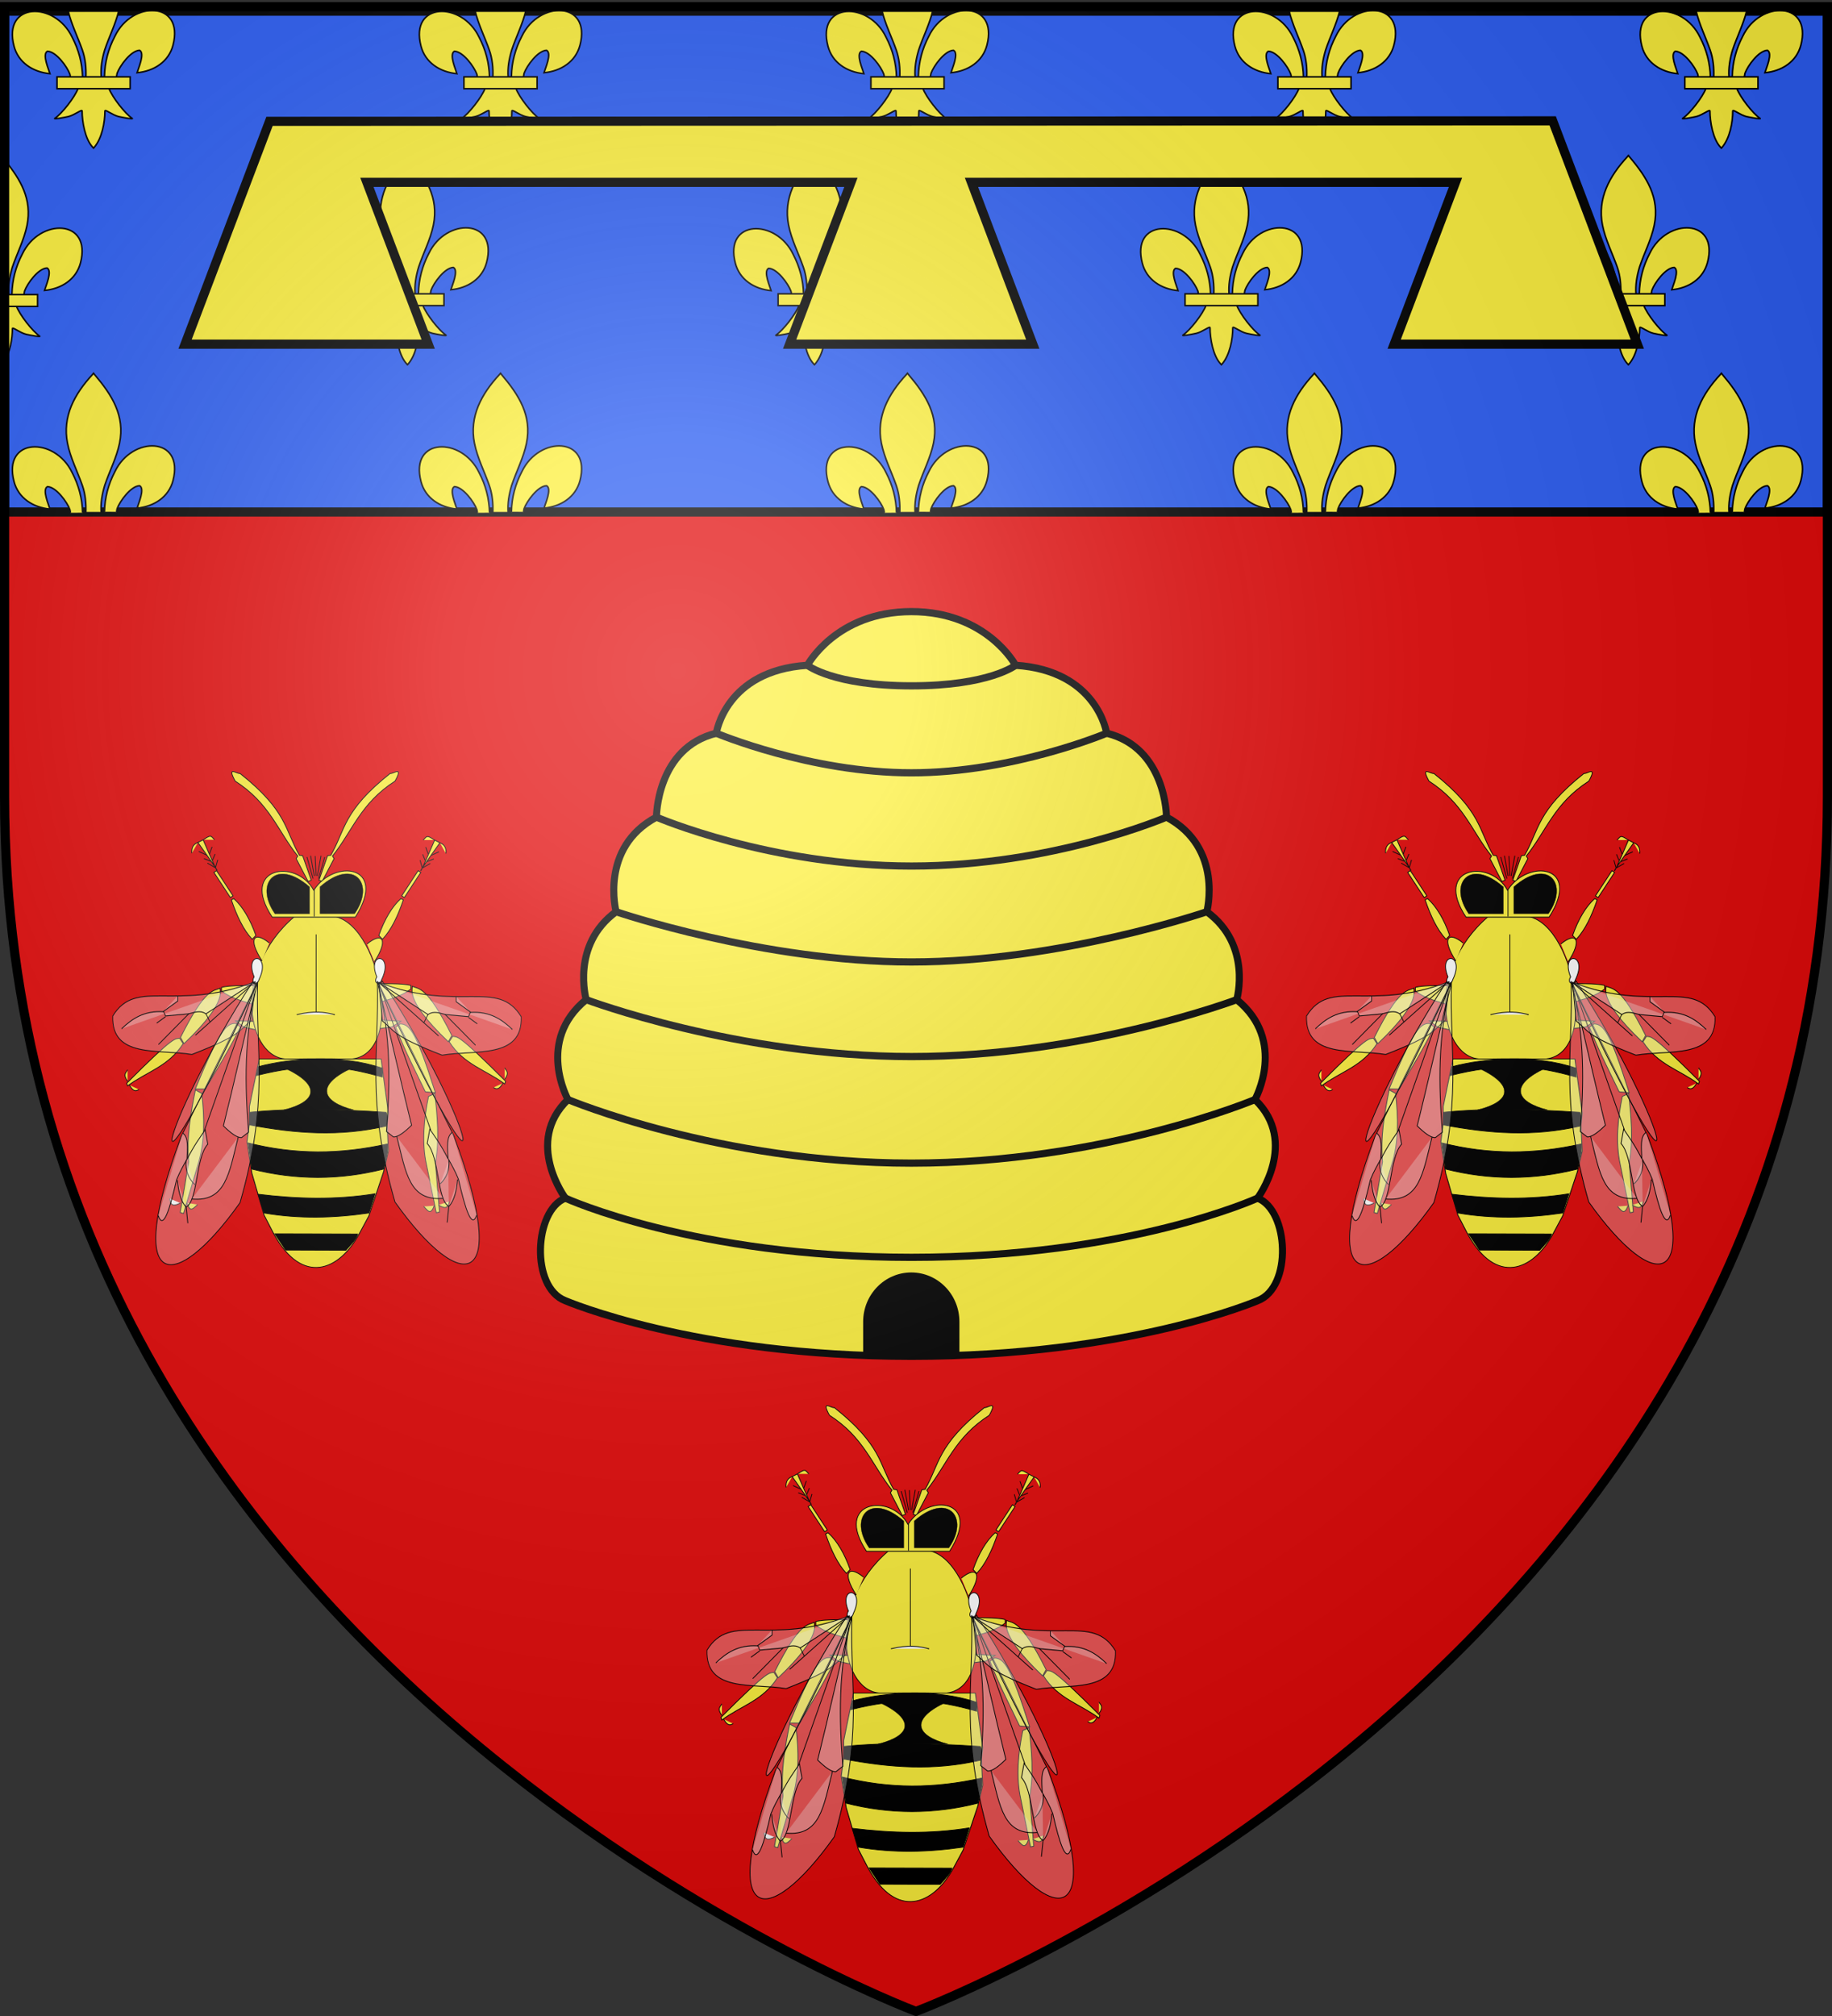
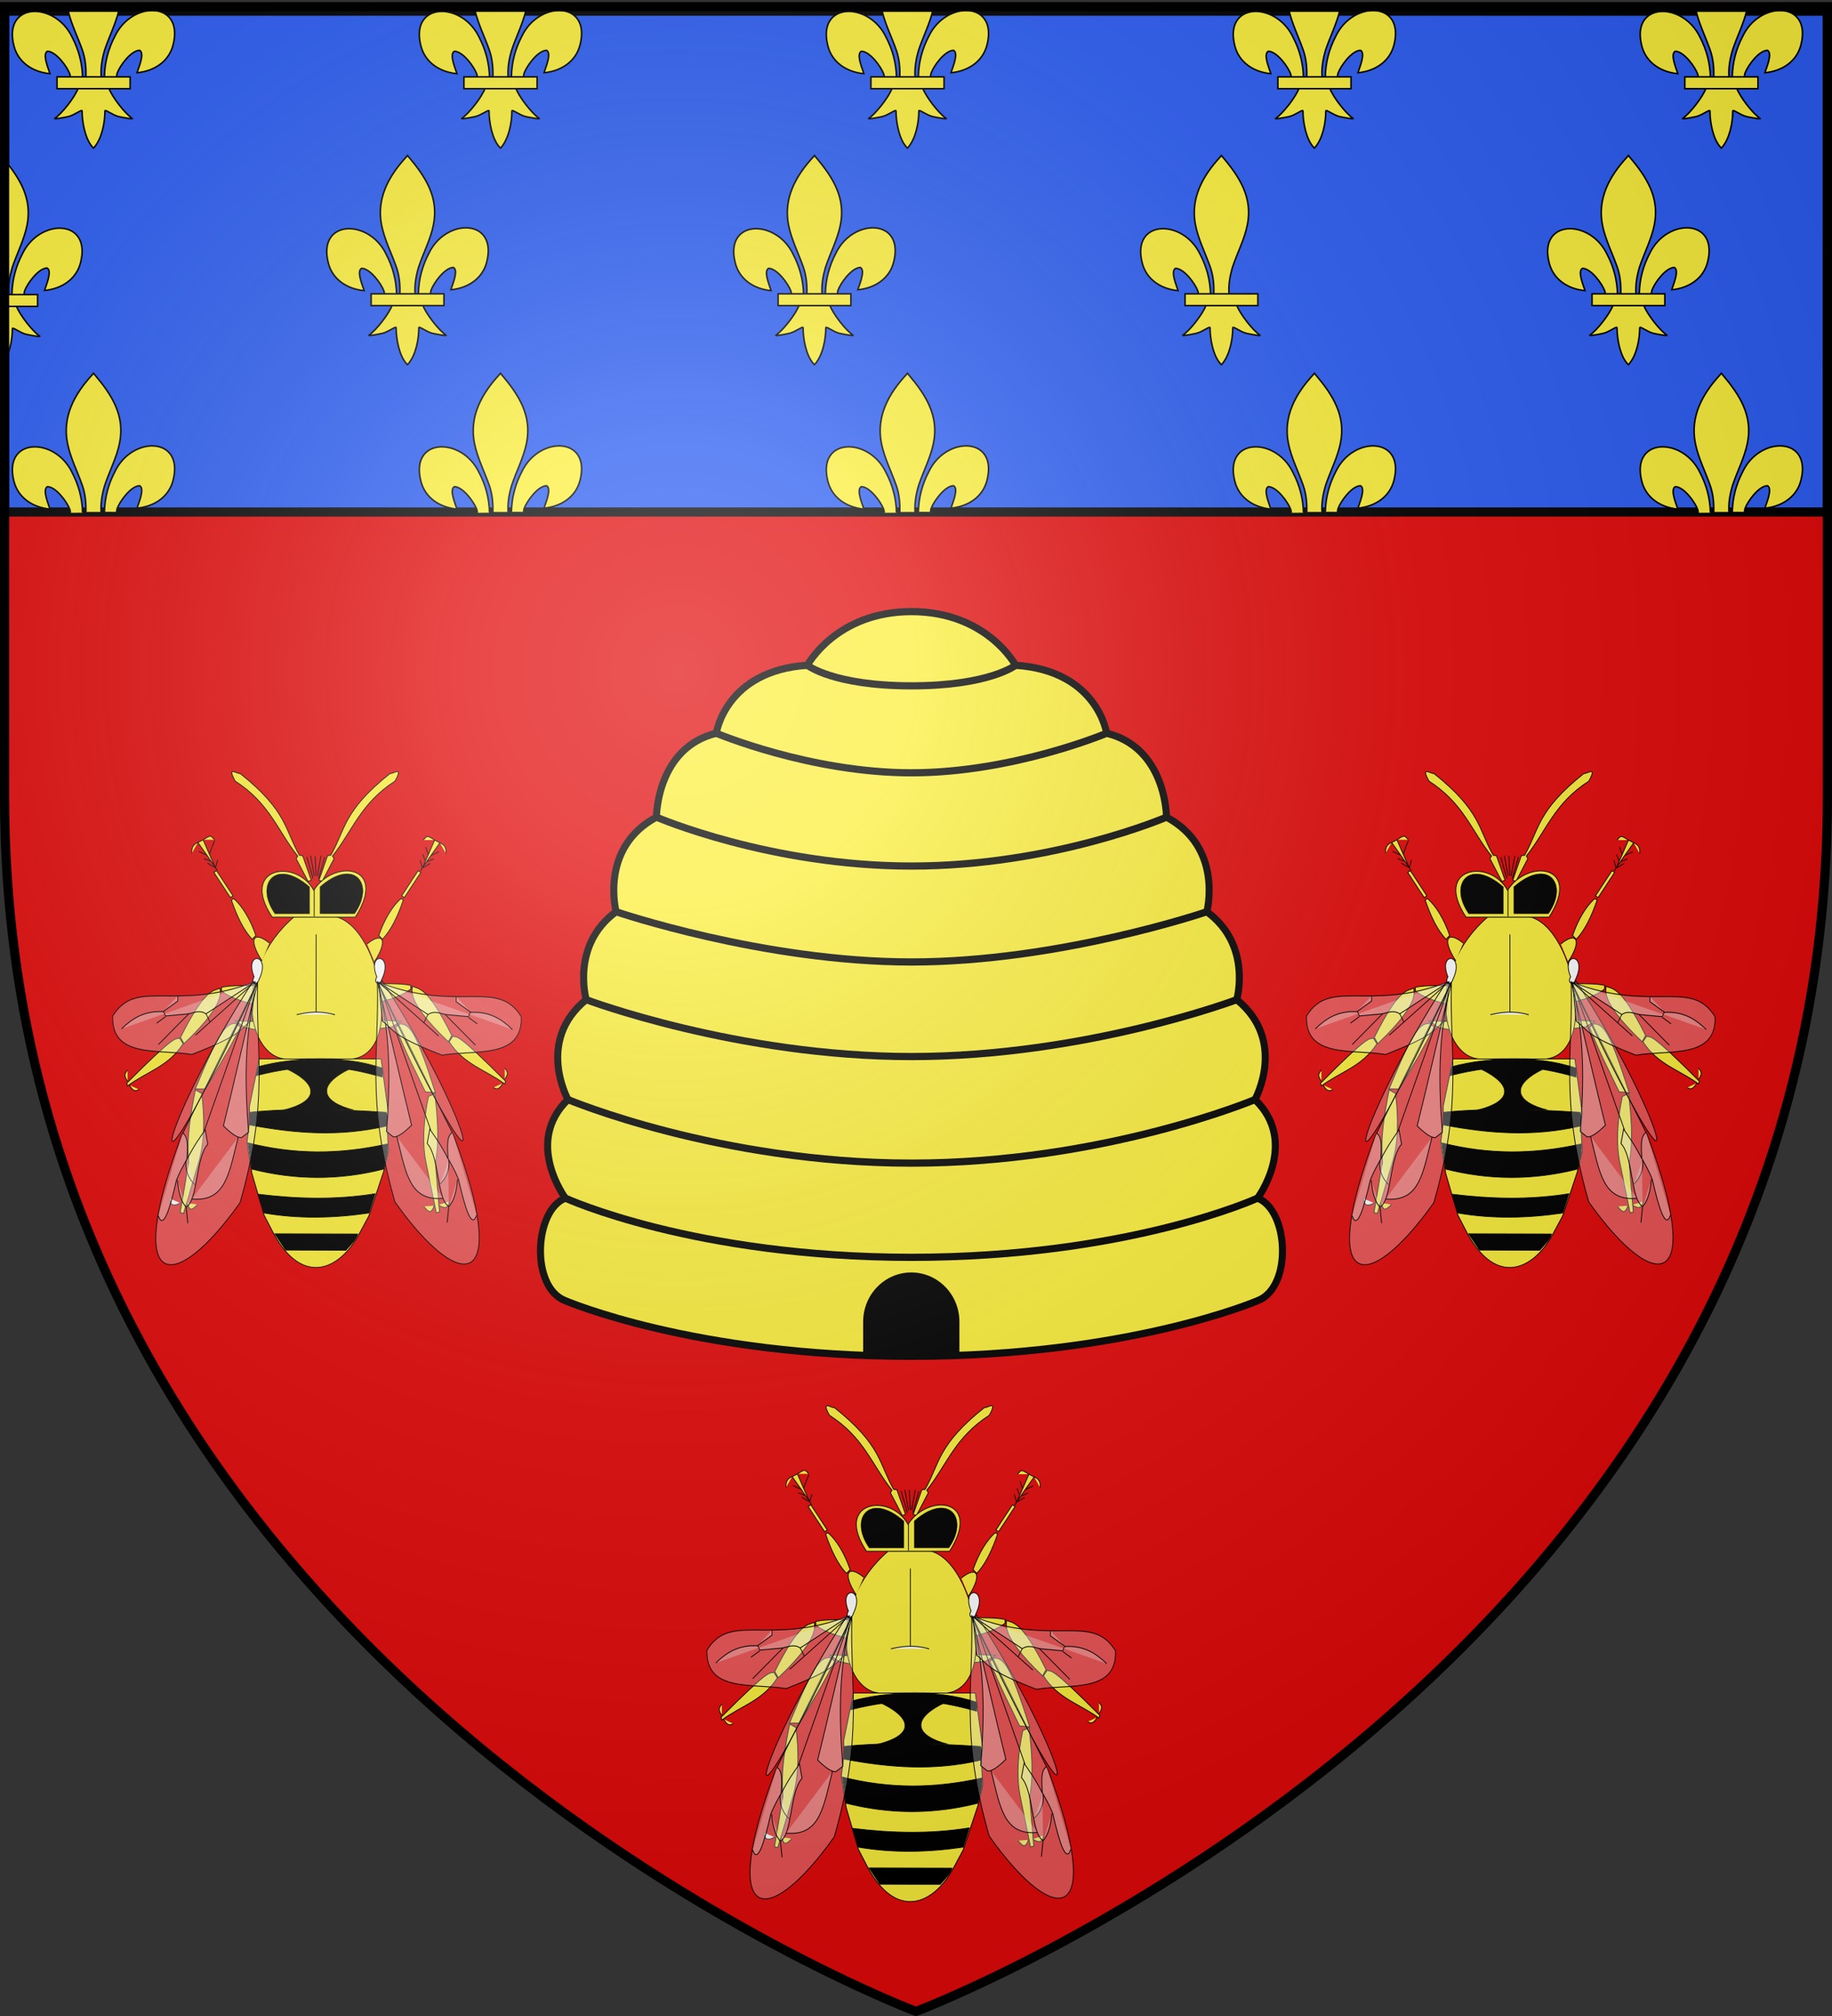
<svg xmlns="http://www.w3.org/2000/svg" xmlns:xlink="http://www.w3.org/1999/xlink" width="600" height="660" version="1.0">
  <rect width="100%" height="100%" fill="#333333" stroke="none" />
  <desc>Flag of Canton of Valais (Wallis)</desc>
  <defs>
    <radialGradient xlink:href="#b" id="e" cx="221.445" cy="226.331" r="300" fx="221.445" fy="226.331" gradientTransform="matrix(1.353 0 0 1.349 -77.63 -85.747)" gradientUnits="userSpaceOnUse" />
    <linearGradient id="b">
      <stop offset="0" style="stop-color:white;stop-opacity:.314" />
      <stop offset=".19" style="stop-color:white;stop-opacity:.251" />
      <stop offset=".6" style="stop-color:#6b6b6b;stop-opacity:.125" />
      <stop offset="1" style="stop-color:black;stop-opacity:.125" />
    </linearGradient>
  </defs>
  <g style="display:inline">
    <path d="M300 658.5s298.5-112.32 298.5-397.772V2.176H1.5v258.552C1.5 546.18 300 658.5 300 658.5" style="fill:#e20909;fill-opacity:1;fill-rule:evenodd;stroke:none;stroke-width:1px;stroke-linecap:butt;stroke-linejoin:miter;stroke-opacity:1" />
    <g style="opacity:1">
      <path d="M301.5 644.235c92.545 0 147.404-23.116 147.404-23.116 14.962-5.543 13.3-37.684 0-42.671 0 0 17.732-23.275-1.108-41.008 0 0 13.854-24.382-7.758-41.562 0 0 6.65-22.721-12.746-36.574 0 0 7.204-26.599-17.179-39.346 0 0 0-28.813-25.491-34.91 0 0-3.879-26.046-38.791-28.263 0 0-12.189-22.324-44.331-22.324-32.141 0-44.332 22.324-44.332 22.324-34.912 2.217-38.791 28.263-38.791 28.263-25.491 6.097-25.491 34.91-25.491 34.91-24.383 12.747-17.179 39.346-17.179 39.346-19.396 13.854-12.746 36.574-12.746 36.574-21.612 17.18-7.758 41.562-7.758 41.562-18.841 17.732-1.108 41.008-1.108 41.008-13.3 4.987-14.962 37.128 0 42.671 0 0 54.86 23.116 147.405 23.116" style="fill:#fcef3c;stroke:#000;stroke-width:3;stroke-linecap:round;stroke-linejoin:round" transform="matrix(.769 0 0 .787 66.664 -62.99)" />
      <path d="M298.455 444.054c5.426 0 10.68-.107 15.763-.303v-11.038c0-8.911-7.057-16.137-15.763-16.137s-15.763 7.226-15.763 16.137v11.038c5.082.197 10.337.303 15.763.303" />
      <path d="M448.904 578.448S394.045 603.07 301.5 603.07s-147.405-24.622-147.405-24.622M447.796 537.44s-64.282 26.442-146.296 26.442c-82.015 0-146.296-26.442-146.296-26.442M440.038 495.879s-64.282 23.672-138.538 23.672-138.539-23.672-138.539-23.672M427.292 459.305s-62.619 20.9-125.792 20.9-125.792-20.9-125.792-20.9M410.113 419.959s-48.21 20.346-108.613 20.346-108.614-20.346-108.614-20.346M384.622 385.049s-39.898 16.467-83.122 16.467-83.123-16.467-83.123-16.467M345.831 356.786s-11.081 8.552-44.331 8.552-44.332-8.552-44.332-8.552" style="fill:none;stroke:#000;stroke-width:3;stroke-linecap:round;stroke-linejoin:round" transform="matrix(.769 0 0 .787 66.664 -62.99)" />
    </g>
    <g id="c">
      <path d="m857.049 788.037 16.1 13.696c-49.616 96.138-90.626 157.3-134.418 229.772l-38.976.145C791.76 815.993 818.694 785.66 857.05 788.037z" style="fill:#fcef3c;fill-opacity:1;fill-rule:evenodd;stroke:#000;stroke-width:3;stroke-linecap:butt;stroke-linejoin:miter;stroke-miterlimit:4;stroke-dasharray:none;stroke-opacity:1" transform="matrix(.085 0 0 .088 4.481 265.719)" />
      <path d="m724.584 1048.213-24.493-13.141c-17.81 87.004-34.546 174.27-25.561 267.8l-32.958 188.394 12.943 3.767 55.57-182.271c27.421-83.76 25.304-180.93 14.499-264.549z" style="fill:#fcef3c;fill-opacity:1;fill-rule:evenodd;stroke:#000;stroke-width:3.144;stroke-linecap:butt;stroke-linejoin:miter;stroke-miterlimit:4;stroke-dasharray:none;stroke-opacity:1" transform="matrix(.085 0 0 .088 4.481 265.719)" />
      <path d="M668.79 1455.58c10.363 39.95 25.45 17.94 39.744 6.337" style="fill:#fcef3c;fill-opacity:1;fill-rule:evenodd;stroke:#000;stroke-width:3;stroke-linecap:butt;stroke-linejoin:miter;stroke-miterlimit:4;stroke-dasharray:none;stroke-opacity:1" transform="matrix(.085 0 0 .088 4.481 265.719)" />
      <path d="M642.093 1456.231c-20.862 10.002-38.81 13.795-40.593-16.872" style="fill:#fff;fill-opacity:1;fill-rule:evenodd;stroke:#000;stroke-width:3;stroke-linecap:butt;stroke-linejoin:miter;stroke-miterlimit:4;stroke-dasharray:none;stroke-opacity:1" transform="matrix(.085 0 0 .088 4.481 265.719)" />
      <path d="m988.39 781.869-133.36-3.61 33.116 23.673 119.568 26.107z" style="fill:#fcef3c;fill-opacity:1;fill-rule:evenodd;stroke:#000;stroke-width:3;stroke-linecap:butt;stroke-linejoin:miter;stroke-miterlimit:4;stroke-dasharray:none;stroke-opacity:1" transform="matrix(.085 0 0 .088 4.481 265.719)" />
      <path d="m1488.978 789.583-17.208 12.276c41.248 100.013 76.9 164.447 114.36 240.385l38.823 3.463c-73.304-222.71-97.557-255.226-135.975-256.124zM1598.407 1059.451l24.24-10.579c9.74 84.592 18.441 169.347 2.302 258.01l15.784 182.717-12.55 2.554-37.674-178.694c-19.095-82.267-9.154-174.965 7.898-254.008zM1620.11 1465.942c-13.727 38.922-26.885 15.709-40.138 2.93" style="fill:#fcef3c;fill-opacity:1;fill-rule:evenodd;stroke:#000;stroke-width:3;stroke-linecap:butt;stroke-linejoin:miter;stroke-miterlimit:4;stroke-dasharray:none;stroke-opacity:1" transform="matrix(.085 0 0 .088 4.481 265.719)" />
      <path d="M1636.618 1463.346c19.934 11.742 37.495 17.05 41.882-13.353M1358.64 772.252l133.182 7.761-35.012 20.766-121.357 15.83z" style="fill:#fcef3c;fill-opacity:1;fill-rule:evenodd;stroke:#000;stroke-width:3;stroke-linecap:butt;stroke-linejoin:miter;stroke-miterlimit:4;stroke-dasharray:none;stroke-opacity:1" transform="matrix(.085 0 0 .088 4.481 265.719)" />
      <g style="fill:#fcef3c;fill-opacity:1;stroke:#000;stroke-width:3;stroke-miterlimit:4;stroke-dasharray:none;stroke-opacity:1">
        <g style="fill:#fcef3c;fill-opacity:1;stroke:#000;stroke-width:3;stroke-miterlimit:4;stroke-dasharray:none;stroke-opacity:1">
          <path d="M-780.942 454.536c-10.042 4.096 42.25 40.043-140.372 207.215l-13.368-23.396c98.187-189.243 127.874-170.86 153.74-183.82zM-938.025 641.698l13.37 20.053c-55.147 84.667-142.38 105.163-213.9 157.082l-3.342-10.027C-951.908 624.971-956.6 645.55-938.025 641.698zM-1138.555 802.122c-19.74-27.642-5.131-32.386 0-43.448M-1131.87 815.49c9.298 14.438 18.75 28.416 36.763 16.712" style="fill:#fcef3c;fill-opacity:1;fill-rule:evenodd;stroke:#000;stroke-width:3;stroke-linecap:butt;stroke-linejoin:miter;stroke-miterlimit:4;stroke-dasharray:none;stroke-opacity:1" transform="matrix(.085 0 0 .088 138.57 283.447)" />
        </g>
        <path d="M-909.678-47.905c20.053 38.855 11.747 58.54 31.8 80.213-75.355-12.455-140.615-29.958-180.477-60.16V-41.22c33.473-8.86 106.949-6.079 148.677-6.685z" style="fill:#fcef3c;fill-opacity:1;fill-rule:evenodd;stroke:#000;stroke-width:3;stroke-linecap:butt;stroke-linejoin:miter;stroke-miterlimit:4;stroke-dasharray:none;stroke-opacity:1" transform="matrix(.085 0 0 .088 162.512 326.874)" />
      </g>
      <g style="fill:#fcef3c;fill-opacity:1;stroke:#000;stroke-width:3;stroke-miterlimit:4;stroke-dasharray:none;stroke-opacity:1">
        <g style="fill:#fcef3c;fill-opacity:1;stroke:#000;stroke-width:3;stroke-miterlimit:4;stroke-dasharray:none;stroke-opacity:1">
          <path d="M-780.942 454.536c-10.042 4.096 42.25 40.043-140.372 207.215l-13.368-23.396c98.187-189.243 127.874-170.86 153.74-183.82zM-938.025 641.698l13.37 20.053c-55.147 84.667-142.38 105.163-213.9 157.082l-3.342-10.027C-951.908 624.971-956.6 645.55-938.025 641.698zM-1138.555 802.122c-19.74-27.642-5.131-32.386 0-43.448M-1131.87 815.49c9.298 14.438 18.75 28.416 36.763 16.712" style="fill:#fcef3c;fill-opacity:1;fill-rule:evenodd;stroke:#000;stroke-width:3;stroke-linecap:butt;stroke-linejoin:miter;stroke-miterlimit:4;stroke-dasharray:none;stroke-opacity:1" transform="matrix(-.085 0 0 .088 68.527 282.818)" />
        </g>
        <path d="M-909.678-47.905c20.053 38.855 11.747 58.54 31.8 80.213-75.355-12.455-140.615-29.958-180.477-60.16V-41.22c33.473-8.86 106.949-6.079 148.677-6.685z" style="fill:#fcef3c;fill-opacity:1;fill-rule:evenodd;stroke:#000;stroke-width:3;stroke-linecap:butt;stroke-linejoin:miter;stroke-miterlimit:4;stroke-dasharray:none;stroke-opacity:1" transform="matrix(-.085 0 0 .088 44.585 326.244)" />
      </g>
      <path d="M1178.674 706.313a127.003 173.793 0 1 1-254.006 0 127.003 173.793 0 1 1 254.006 0z" style="fill:#fdef3c;fill-opacity:1;fill-rule:evenodd;stroke:#000;stroke-width:2.902;stroke-linecap:butt;stroke-linejoin:miter;stroke-miterlimit:4;stroke-dasharray:none;stroke-opacity:1" transform="matrix(.099 0 0 .081 .023 262.866)" />
      <path d="M1080.804 391.228h160.703c178.858 41.418 274.06 549.054 33.086 529.373-62.94-1.575-107.178-1.575-217.422 0-157.704 2.71-221.066-326.723 23.633-529.373z" style="fill:#fcef3c;fill-opacity:1;fill-rule:evenodd;stroke:#000;stroke-width:3;stroke-linecap:butt;stroke-linejoin:miter;stroke-miterlimit:4;stroke-dasharray:none;stroke-opacity:1" transform="matrix(.085 0 0 .088 4.481 265.719)" />
      <path d="M1090.257 755.172c68.404-14.837 103.953-10.186 147.334 0h-4.726" style="fill:#fff;fill-opacity:1;fill-rule:evenodd;stroke:#000;stroke-width:3;stroke-linecap:butt;stroke-linejoin:miter;stroke-miterlimit:4;stroke-dasharray:none;stroke-opacity:1" transform="matrix(.085 0 0 .088 4.481 265.719)" />
      <path d="M1361.5 492.328c59.87-47.265 83.503-15.755 28.36 66.172" style="fill:#fcef3c;fill-opacity:1;fill-rule:evenodd;stroke:#000;stroke-width:3;stroke-linecap:butt;stroke-linejoin:miter;stroke-miterlimit:4;stroke-dasharray:none;stroke-opacity:1" transform="matrix(.085 0 0 .088 4.481 265.719)" />
      <path d="m1406.936 460.55 14.18 14.18c33.852-34.703 59.06-86.695 80.351-146.523l-9.453-4.727c-34.128 29.425-63.535 77.747-85.078 137.07zM1495.066 313.05l10.027 6.685 63.501-93.581-10.026-6.685zM985.185 488.91c-59.87-47.266-83.503-15.756-28.36 66.171" style="fill:#fcef3c;fill-opacity:1;fill-rule:evenodd;stroke:#000;stroke-width:3;stroke-linecap:butt;stroke-linejoin:miter;stroke-miterlimit:4;stroke-dasharray:none;stroke-opacity:1" transform="matrix(.085 0 0 .088 4.481 265.719)" />
      <path d="m933.193 460.55-14.18 14.18c-33.853-34.703-59.06-86.695-80.351-146.523l9.453-4.727c34.128 29.425 63.535 77.747 85.078 137.07zM845.063 313.05l-10.027 6.685-63.501-93.581 10.026-6.685z" style="fill:#fcef3c;fill-opacity:1;fill-rule:evenodd;stroke:#000;stroke-width:3;stroke-linecap:butt;stroke-linejoin:miter;stroke-miterlimit:4;stroke-dasharray:none;stroke-opacity:1" transform="matrix(.085 0 0 .088 4.481 265.719)" />
      <g style="fill:#fcef3c;fill-opacity:1;stroke:#000;stroke-width:3;stroke-miterlimit:4;stroke-dasharray:none;stroke-opacity:1">
        <path d="m1176.323 253.074 12.221 4.44 45.882-84.791-6.111-9.453c77.31-93.564 107.851-196.482 241.054-278.867 33.578-59.303-7.287-25.553-18.906-28.36C1267.905-3.883 1278.232 66.05 1221.917 160.215l-12.508 1.671zM1146.52 253.074l-12.223 4.44-45.88-84.791 6.11-9.453c-77.311-93.564-107.852-196.482-241.054-278.867-33.579-59.303 7.287-25.553 18.906-28.36C1054.937-3.883 1044.61 66.05 1100.925 160.215l12.508 1.671z" style="fill:#fcef3c;fill-opacity:1;fill-rule:evenodd;stroke:#000;stroke-width:3;stroke-linecap:butt;stroke-linejoin:miter;stroke-miterlimit:4;stroke-dasharray:none;stroke-opacity:1" transform="matrix(.085 0 0 .088 4.481 265.893)" />
        <g style="fill:#fcef3c;fill-opacity:1;stroke:#000;stroke-width:3;stroke-miterlimit:4;stroke-dasharray:none;stroke-opacity:1">
          <path d="m1187.94-117.965-14.18 75.625M1202.119-113.238l-23.633 80.35" style="fill:#fcef3c;fill-opacity:1;fill-rule:evenodd;stroke:#000;stroke-width:3;stroke-linecap:butt;stroke-linejoin:miter;stroke-miterlimit:4;stroke-dasharray:none;stroke-opacity:1" transform="matrix(.085 0 0 .088 4.163 290.534)" />
          <g style="fill:#fcef3c;fill-opacity:1;stroke:#000;stroke-width:3;stroke-miterlimit:4;stroke-dasharray:none;stroke-opacity:1">
            <path d="m1151.175-121.307 14.18 75.625M1136.996-116.58l23.632 80.35" style="fill:#fcef3c;fill-opacity:1;fill-rule:evenodd;stroke:#000;stroke-width:3;stroke-linecap:butt;stroke-linejoin:miter;stroke-miterlimit:4;stroke-dasharray:none;stroke-opacity:1" transform="matrix(.085 0 0 .088 3.878 290.827)" />
          </g>
          <path d="m1165.305-116.976 3.342 73.528" style="fill:#fcef3c;fill-opacity:1;fill-rule:evenodd;stroke:#000;stroke-width:3;stroke-linecap:butt;stroke-linejoin:miter;stroke-miterlimit:4;stroke-dasharray:none;stroke-opacity:1" transform="matrix(.085 0 0 .088 4.163 290.534)" />
        </g>
      </g>
      <g style="fill:#fcef3c">
        <path d="M1568.594 219.47c-3.342 0 73.528-103.608 73.528-103.608l-20.053-10.026s-50.133 113.633-53.475 113.633zM1575.279 209.443l30.08-16.71" style="fill:#fcef3c;fill-opacity:1;fill-rule:evenodd;stroke:#000;stroke-width:3;stroke-linecap:butt;stroke-linejoin:miter;stroke-miterlimit:4;stroke-dasharray:none;stroke-opacity:1" transform="matrix(.085 0 0 .088 4.481 265.719)" />
        <g style="fill:#fcef3c;fill-opacity:1;stroke:#000;stroke-width:3;stroke-miterlimit:4;stroke-dasharray:none;stroke-opacity:1">
          <path d="m1591.99 186.048 26.737-10.027M1608.7 162.653l30.08-13.37M1642.122 115.862c15.628 5.54 25.54 16.795 23.395 40.106" style="fill:#fcef3c;fill-opacity:1;fill-rule:evenodd;stroke:#000;stroke-width:3;stroke-linecap:butt;stroke-linejoin:miter;stroke-miterlimit:4;stroke-dasharray:none;stroke-opacity:1" transform="matrix(.085 0 0 .088 4.481 265.719)" />
        </g>
        <path d="M1621.5 105.824c-29.81-19.557-28.86-15.388-43.424 0M1597.56 158.753l-10.027-26.737M1585.862 182.149l-10.027-23.396M1574.164 208.886l-8.355-28.409" style="fill:#fcef3c;fill-opacity:1;fill-rule:evenodd;stroke:#000;stroke-width:3;stroke-linecap:butt;stroke-linejoin:miter;stroke-miterlimit:4;stroke-dasharray:none;stroke-opacity:1" transform="matrix(.085 0 0 .088 4.481 265.719)" />
      </g>
      <path d="M1165.305 456.764V744.19" style="fill:#fdef3c;fill-opacity:1;fill-rule:evenodd;stroke:#000;stroke-width:3;stroke-linecap:butt;stroke-linejoin:miter;stroke-miterlimit:4;stroke-dasharray:none;stroke-opacity:1" transform="matrix(.085 0 0 .088 4.481 265.719)" />
      <g style="fill:#fcef3c;fill-opacity:1;stroke:#000;stroke-width:3;stroke-miterlimit:4;stroke-dasharray:none;stroke-opacity:1">
        <path d="M1778.817 352.63h320c128.759-194.984-82.38-218.46-160-100-68.306-120.733-287.927-86.205-160 100zM1940.5 250.047v100" style="fill:#fcef3c;fill-opacity:1;fill-rule:evenodd;stroke:#000;stroke-width:3;stroke-linecap:butt;stroke-linejoin:miter;stroke-miterlimit:4;stroke-dasharray:none;stroke-opacity:1" transform="matrix(.085 0 0 .088 -62.036 269.23)" />
      </g>
      <g style="fill:#fff">
        <g style="fill:#fff;stroke:#000;stroke-width:.404;stroke-miterlimit:4;stroke-dasharray:none;stroke-opacity:1">
          <path d="M199.836 282.424h57.535l3.452 29.918-.592 6.451.592 14.261-2.301 11.507-6.905 24.165-4.602 9.973c-9.358 20.268-26.85 28.576-40.274 0l-4.603-10.357-5.754-23.013-2.301-17.26 1.15-10.357v-9.206z" style="fill:#fcef3c;fill-opacity:1;fill-rule:evenodd;stroke:#000;stroke-width:.404;stroke-linecap:butt;stroke-linejoin:miter;stroke-miterlimit:4;stroke-dasharray:none;stroke-opacity:1" transform="matrix(.694 0 0 .595 -53.797 178.64)" />
          <path d="M195.234 311.788c20.7-2.43 42.564-1.68 64.427 0 .66 1.742.883 4.008 0 7.602-21.863 5.879-42.564 4.142-64.427-.698zM194.658 328.644c22.247 6.526 43.337 6.322 65.584.575.68 4.603-1.022 9.205-1.72 13.808q-31.069 9.206-62.138 0zM199.261 356.835c18.411 2.643 36.822 3.226 55.233-.244l-2.877 10.6c-16.493 2.826-32.986 3.304-49.48 0zM207.25 378.623l39.056.116c-.669 2.984-3.394 5.967-5.58 8.95l-28.36-.115zM198.533 291.562c10.939-3.212 21.375-4.98 31.848-4.729 9.04.218 18.108 2.434 27.55 5.542v-4.882c-19.528-7.702-43.125-5.556-58.584-.813z" style="fill:#000;fill-opacity:1;fill-rule:evenodd;stroke:#000;stroke-width:.404;stroke-linecap:butt;stroke-linejoin:miter;stroke-miterlimit:4;stroke-dasharray:none;stroke-opacity:1" transform="matrix(.694 0 0 .595 -53.797 178.64)" />
        </g>
        <path d="M1303.025 953.998c-141.904 63.763-115.771 125.408 6.684 155.412h-269.194c128.146-30.496 146.27-91.193 3.341-155.412 95.738-15.6 171.246-17.414 259.169 0z" style="fill:#000;fill-opacity:1;fill-rule:evenodd;stroke:#000;stroke-width:1.029px;stroke-linecap:butt;stroke-linejoin:miter;stroke-opacity:1" transform="matrix(.085 0 0 .088 4.481 265.719)" />
      </g>
      <path d="M926.514 614.73c-15.487 24.556 12.669 33.916 18.906 9.454 49.229-98.112-59.298-105.605-18.906-9.453z" style="fill:#fff;fill-opacity:1;fill-rule:evenodd;stroke:#000;stroke-width:3;stroke-linecap:butt;stroke-linejoin:miter;stroke-miterlimit:4;stroke-dasharray:none;stroke-opacity:1" transform="matrix(.085 0 0 .088 4.481 265.719)" />
      <path d="M1140 280v100h-133.316c-80.843-111.918 3.281-210.223 133.316-100zM1180.5 279.5v100h133.316c80.843-111.918-3.281-210.223-133.316-100z" style="fill:#000;fill-opacity:1;fill-rule:evenodd;stroke:#000;stroke-width:1px;stroke-linecap:butt;stroke-linejoin:miter;stroke-opacity:1" transform="matrix(.085 0 0 .088 4.481 265.719)" />
      <g style="fill:#fff;fill-opacity:.306;stroke:#000;stroke-width:1.238;stroke-miterlimit:4;stroke-dasharray:none;stroke-opacity:1">
        <path d="M607.102 442.23c139.4 43.437 204.508-6.094 245.467 48.487 2.666 60.29-79.168 46.644-136.37 54.549-88.343-28.162-82.143-35.315-103.036-48.488z" style="fill:#fff;fill-opacity:.306;fill-rule:evenodd;stroke:#000;stroke-width:1.238;stroke-linecap:butt;stroke-linejoin:miter;stroke-miterlimit:4;stroke-dasharray:none;stroke-opacity:1" transform="matrix(-.19 0 0 .231 198.915 219.26)" />
        <path d="m607.102 442.23 84.852 45.457c10.102-5.812 20.204-1.805 30.305 0l39.396 3.03 3.03-6.06c34.08-1.754 54.63 10.02 72.731 24.243" style="fill:#fff;fill-opacity:.306;fill-rule:evenodd;stroke:#000;stroke-width:1.238;stroke-linecap:butt;stroke-linejoin:miter;stroke-miterlimit:4;stroke-dasharray:none;stroke-opacity:1" transform="matrix(-.19 0 0 .231 198.915 219.26)" />
        <path d="M740.442 462.206v7.298l25.458 15.152M761.655 491.728l15.152 9.09M721.351 487.46l52.426 43.663M691.954 487.46l-6.969 11.566M607.102 442.23l103.035 75.761" style="fill:#fff;fill-opacity:.306;fill-rule:evenodd;stroke:#000;stroke-width:1.238;stroke-linecap:butt;stroke-linejoin:miter;stroke-miterlimit:4;stroke-dasharray:none;stroke-opacity:1" transform="matrix(-.19 0 0 .231 198.915 219.26)" />
      </g>
      <g style="fill:#fff;fill-opacity:.306;stroke:#000;stroke-width:3;stroke-miterlimit:4;stroke-dasharray:none;stroke-opacity:1">
        <path d="M-712.428 306.366c-8.246 266.592 45.284 440.85-67.835 821.323-260.574 354.209-447.895 322.373-226.874-245.78z" style="fill:#fff;fill-opacity:.306;fill-rule:evenodd;stroke:#000;stroke-width:3;stroke-linecap:butt;stroke-linejoin:miter;stroke-miterlimit:4;stroke-dasharray:none;stroke-opacity:1" transform="matrix(.085 0 0 .088 144.94 294.485)" />
        <path d="M-731.422 306.058c-366.942 546.888-465.603 1000.45 15.361 9.453-10.67-1.826-14.095-4.492-15.36-9.453zM-988.157 1140.796l6.684 63.501M-1021.579 1043.873c3.97 40.592 11.763 77.361 33.422 100.265" style="fill:#fff;fill-opacity:.306;fill-rule:evenodd;stroke:#000;stroke-width:3;stroke-linecap:butt;stroke-linejoin:miter;stroke-miterlimit:4;stroke-dasharray:none;stroke-opacity:1" transform="matrix(.085 0 0 .088 144.94 294.485)" />
        <path d="M-1001.526 868.965c23.84 14.04 18.602 57.155 16.711 96.924-13.369 23.243-26.737 45.085-40.106 76.87-27.124 115.412-51.926 186.704-70.186 133.687" style="fill:#fff;fill-opacity:.306;fill-rule:evenodd;stroke:#000;stroke-width:3;stroke-linecap:butt;stroke-linejoin:miter;stroke-miterlimit:4;stroke-dasharray:none;stroke-opacity:1" transform="matrix(.085 0 0 .088 144.94 294.485)" />
        <path d="M-988.157 970.345c-3.629 39.925 10.378 68.095 33.422 90.239" style="fill:#fff;fill-opacity:.306;fill-rule:evenodd;stroke:#000;stroke-width:3;stroke-linecap:butt;stroke-linejoin:miter;stroke-miterlimit:4;stroke-dasharray:none;stroke-opacity:1" transform="matrix(.085 0 0 .088 144.94 294.485)" />
        <path d="M-988.157 1144.138c46.388-23.403 35.473-182.924 83.554-233.952l-10.026-53.475c-21.586 31.336-40.27 53.967-70.186 110.292" style="fill:#fff;fill-opacity:.306;fill-rule:evenodd;stroke:#000;stroke-width:3;stroke-linecap:butt;stroke-linejoin:miter;stroke-miterlimit:4;stroke-dasharray:none;stroke-opacity:1" transform="matrix(.085 0 0 .088 144.94 294.485)" />
        <path d="M-966.146 1114.058c131.089 12.213 143.75-96.232 178.52-229.225M-713.525 313.894c-53.145 195.222-47.834 376.607-33.996 551.73l-26.737 20.052c-18.185 1.147-43.147-18.036-70.186-43.448 40.107-155.844 80.213-327.373 120.319-491.3M-917.971 860.053l200.53-548.117" style="fill:#fff;fill-opacity:.306;fill-rule:evenodd;stroke:#000;stroke-width:3;stroke-linecap:butt;stroke-linejoin:miter;stroke-miterlimit:4;stroke-dasharray:none;stroke-opacity:1" transform="matrix(.085 0 0 .088 144.94 294.485)" />
      </g>
      <path d="M1399.169 614.73c-15.487 24.556 12.669 33.916 18.906 9.454 49.229-98.112-59.298-105.605-18.906-9.453z" style="fill:#fff;fill-opacity:1;fill-rule:evenodd;stroke:#000;stroke-width:3;stroke-linecap:butt;stroke-linejoin:miter;stroke-miterlimit:4;stroke-dasharray:none;stroke-opacity:1" transform="matrix(.085 0 0 .088 4.481 265.719)" />
      <g style="fill:#fff;fill-opacity:.306;stroke:#000;stroke-width:3;stroke-miterlimit:4;stroke-dasharray:none;stroke-opacity:1">
        <path d="M-712.428 306.366c-8.246 266.592 45.284 440.85-67.835 821.323-260.574 354.209-447.895 322.373-226.874-245.78z" style="fill:#fff;fill-opacity:.306;fill-rule:evenodd;stroke:#000;stroke-width:3;stroke-linecap:butt;stroke-linejoin:miter;stroke-miterlimit:4;stroke-dasharray:none;stroke-opacity:1" transform="matrix(-.085 0 0 .088 63.027 294.263)" />
        <path d="M-731.422 306.058c-366.942 546.888-465.603 1000.45 15.361 9.453-10.67-1.826-14.095-4.492-15.36-9.453zM-988.157 1140.796l6.684 63.501M-1021.579 1043.873c3.97 40.592 11.763 77.361 33.422 100.265" style="fill:#fff;fill-opacity:.306;fill-rule:evenodd;stroke:#000;stroke-width:3;stroke-linecap:butt;stroke-linejoin:miter;stroke-miterlimit:4;stroke-dasharray:none;stroke-opacity:1" transform="matrix(-.085 0 0 .088 63.027 294.263)" />
        <path d="M-1001.526 868.965c23.84 14.04 18.602 57.155 16.711 96.924-13.369 23.243-26.737 45.085-40.106 76.87-27.124 115.412-51.926 186.704-70.186 133.687" style="fill:#fff;fill-opacity:.306;fill-rule:evenodd;stroke:#000;stroke-width:3;stroke-linecap:butt;stroke-linejoin:miter;stroke-miterlimit:4;stroke-dasharray:none;stroke-opacity:1" transform="matrix(-.085 0 0 .088 63.027 294.263)" />
        <path d="M-988.157 970.345c-3.629 39.925 10.378 68.095 33.422 90.239" style="fill:#fff;fill-opacity:.306;fill-rule:evenodd;stroke:#000;stroke-width:3;stroke-linecap:butt;stroke-linejoin:miter;stroke-miterlimit:4;stroke-dasharray:none;stroke-opacity:1" transform="matrix(-.085 0 0 .088 63.027 294.263)" />
        <path d="M-988.157 1144.138c46.388-23.403 35.473-182.924 83.554-233.952l-10.026-53.475c-21.586 31.336-40.27 53.967-70.186 110.292" style="fill:#fff;fill-opacity:.306;fill-rule:evenodd;stroke:#000;stroke-width:3;stroke-linecap:butt;stroke-linejoin:miter;stroke-miterlimit:4;stroke-dasharray:none;stroke-opacity:1" transform="matrix(-.085 0 0 .088 63.027 294.263)" />
        <path d="M-966.146 1114.058c131.089 12.213 143.75-96.232 178.52-229.225M-713.525 313.894c-53.145 195.222-47.834 376.607-33.996 551.73l-26.737 20.052c-18.185 1.147-43.147-18.036-70.186-43.448 40.107-155.844 80.213-327.373 120.319-491.3M-917.971 860.053l200.53-548.117" style="fill:#fff;fill-opacity:.306;fill-rule:evenodd;stroke:#000;stroke-width:3;stroke-linecap:butt;stroke-linejoin:miter;stroke-miterlimit:4;stroke-dasharray:none;stroke-opacity:1" transform="matrix(-.085 0 0 .088 63.027 294.263)" />
      </g>
      <g style="fill:#fff;fill-opacity:.306;stroke:#000;stroke-width:1.238;stroke-miterlimit:4;stroke-dasharray:none;stroke-opacity:1">
        <path d="M607.102 442.23c139.4 43.437 204.508-6.094 245.467 48.487 2.666 60.29-79.168 46.644-136.37 54.549-88.343-28.162-82.143-35.315-103.036-48.488z" style="fill:#fff;fill-opacity:.306;fill-rule:evenodd;stroke:#000;stroke-width:1.238;stroke-linecap:butt;stroke-linejoin:miter;stroke-miterlimit:4;stroke-dasharray:none;stroke-opacity:1" transform="matrix(.19 0 0 .231 8.713 219.487)" />
        <path d="m607.102 442.23 84.852 45.457c10.102-5.812 20.204-1.805 30.305 0l39.396 3.03 3.03-6.06c34.08-1.754 54.63 10.02 72.731 24.243" style="fill:#fff;fill-opacity:.306;fill-rule:evenodd;stroke:#000;stroke-width:1.238;stroke-linecap:butt;stroke-linejoin:miter;stroke-miterlimit:4;stroke-dasharray:none;stroke-opacity:1" transform="matrix(.19 0 0 .231 8.713 219.487)" />
        <path d="M740.442 462.206v7.298l25.458 15.152M761.655 491.728l15.152 9.09M721.351 487.46l52.426 43.663M691.954 487.46l-6.969 11.566M607.102 442.23l103.035 75.761" style="fill:#fff;fill-opacity:.306;fill-rule:evenodd;stroke:#000;stroke-width:1.238;stroke-linecap:butt;stroke-linejoin:miter;stroke-miterlimit:4;stroke-dasharray:none;stroke-opacity:1" transform="matrix(.19 0 0 .231 8.713 219.487)" />
      </g>
      <g style="fill:#fcef3c">
        <path d="M1568.594 219.47c-3.342 0 73.528-103.608 73.528-103.608l-20.053-10.026s-50.133 113.633-53.475 113.633zM1575.279 209.443l30.08-16.71" style="fill:#fcef3c;fill-opacity:1;fill-rule:evenodd;stroke:#000;stroke-width:3;stroke-linecap:butt;stroke-linejoin:miter;stroke-miterlimit:4;stroke-dasharray:none;stroke-opacity:1" transform="matrix(-.085 0 0 .088 204.4 265.616)" />
        <g style="fill:#fcef3c;fill-opacity:1;stroke:#000;stroke-width:3;stroke-miterlimit:4;stroke-dasharray:none;stroke-opacity:1">
          <path d="m1591.99 186.048 26.737-10.027M1608.7 162.653l30.08-13.37M1642.122 115.862c15.628 5.54 25.54 16.795 23.395 40.106" style="fill:#fcef3c;fill-opacity:1;fill-rule:evenodd;stroke:#000;stroke-width:3;stroke-linecap:butt;stroke-linejoin:miter;stroke-miterlimit:4;stroke-dasharray:none;stroke-opacity:1" transform="matrix(-.085 0 0 .088 204.4 265.616)" />
        </g>
-         <path d="M1621.5 105.824c-29.81-19.557-28.86-15.388-43.424 0M1597.56 158.753l-10.027-26.737M1585.862 182.149l-10.027-23.396M1574.164 208.886l-8.355-28.409" style="fill:#fcef3c;fill-opacity:1;fill-rule:evenodd;stroke:#000;stroke-width:3;stroke-linecap:butt;stroke-linejoin:miter;stroke-miterlimit:4;stroke-dasharray:none;stroke-opacity:1" transform="matrix(-.085 0 0 .088 204.4 265.616)" />
+         <path d="M1621.5 105.824c-29.81-19.557-28.86-15.388-43.424 0M1597.56 158.753l-10.027-26.737l-10.027-23.396M1574.164 208.886l-8.355-28.409" style="fill:#fcef3c;fill-opacity:1;fill-rule:evenodd;stroke:#000;stroke-width:3;stroke-linecap:butt;stroke-linejoin:miter;stroke-miterlimit:4;stroke-dasharray:none;stroke-opacity:1" transform="matrix(-.085 0 0 .088 204.4 265.616)" />
      </g>
    </g>
    <g style="display:inline">
      <path d="M1.5 2.188v163.968h597V2.188z" style="opacity:1;fill:#2b5df2;fill-opacity:1;stroke:#000;stroke-width:3;stroke-miterlimit:4;stroke-dasharray:none;stroke-opacity:1" transform="translate(0 1.464)" />
      <path d="M567.344 23.538c.107-4.67 1.262-9.01 3.413-13.123 5.632-11.847 22.833-11.564 19.04 2.926-1.396 5.34-6.143 8.477-11.781 9.015.407-1.406 2.645-6.38.838-7.353-2.89.11-6.478 5.103-7.34 7.485-.125.341-.09.737-.23 1.073" style="fill:#fcef3c;fill-opacity:1;fill-rule:evenodd;stroke:#000;stroke-width:.511;stroke-linecap:butt;stroke-linejoin:miter;stroke-miterlimit:4;stroke-dasharray:none;stroke-opacity:1;display:inline" transform="translate(0 1.464)" />
      <path d="M560.18 23.847c-.107-4.67-1.262-9.01-3.413-13.123-5.632-11.848-22.833-11.565-19.04 2.925 1.396 5.34 6.143 8.478 11.781 9.016-.407-1.407-2.645-6.38-.838-7.353 2.89.109 6.478 5.103 7.34 7.484.125.342.09.737.23 1.074" style="fill:#fcef3c;fill-opacity:1;fill-rule:evenodd;stroke:#000;stroke-width:.511;stroke-linecap:butt;stroke-linejoin:miter;stroke-miterlimit:4;stroke-dasharray:none;stroke-opacity:1" transform="translate(0 1.464)" />
      <path d="M555.5 2.188c1.057 4.358 3.102 8.473 4.594 12.718 1.013 2.892 1.276 5.898 1.156 8.938h5.031c-.24-3.062.292-6.015 1.157-8.938 1.421-4.272 3.51-8.36 4.593-12.718z" style="fill:#fcef3c;fill-opacity:1;fill-rule:nonzero;stroke:#000;stroke-width:.511;stroke-linecap:butt;stroke-linejoin:miter;stroke-miterlimit:4;stroke-dasharray:none;stroke-opacity:1" transform="translate(0 1.464)" />
      <path d="M558.735 27.392c-1.053 2.95-5.343 8.35-7.622 9.89-.591.4 2.825-.23 4.355-.565 2.006-.44 4.614-2.577 4.553-1.823-.006 3.455.965 9.22 3.498 11.869l.24.255.247-.255c2.531-2.952 3.485-8.143 3.498-11.869-.061-.754 2.547 1.383 4.553 1.823 1.53.335 4.946.965 4.355.565-2.279-1.54-6.567-6.94-7.62-9.89z" style="fill:#fcef3c;fill-opacity:1;fill-rule:evenodd;stroke:#000;stroke-width:.511;stroke-linecap:butt;stroke-linejoin:miter;stroke-miterlimit:4;stroke-dasharray:none;stroke-opacity:1" transform="translate(0 1.464)" />
      <path d="M551.801 23.697h23.96v3.882h-23.96z" style="fill:#fcef3c;fill-opacity:1;stroke:#000;stroke-width:.511;stroke-miterlimit:4;stroke-dasharray:none;stroke-opacity:1" transform="translate(0 1.464)" />
      <path d="M434.06 23.538c.107-4.67 1.262-9.01 3.413-13.123 5.632-11.847 22.833-11.564 19.04 2.926-1.396 5.34-6.143 8.477-11.781 9.015.407-1.406 2.645-6.38.838-7.353-2.89.11-6.478 5.103-7.34 7.485-.125.341-.09.737-.23 1.073" style="fill:#fcef3c;fill-opacity:1;fill-rule:evenodd;stroke:#000;stroke-width:.511;stroke-linecap:butt;stroke-linejoin:miter;stroke-miterlimit:4;stroke-dasharray:none;stroke-opacity:1;display:inline" transform="translate(0 1.464)" />
      <path d="M426.896 23.847c-.107-4.67-1.262-9.01-3.413-13.123-5.632-11.848-22.833-11.565-19.04 2.925 1.396 5.34 6.143 8.478 11.781 9.016-.407-1.407-2.645-6.38-.838-7.353 2.89.109 6.478 5.103 7.34 7.484.125.342.09.737.23 1.074" style="fill:#fcef3c;fill-opacity:1;fill-rule:evenodd;stroke:#000;stroke-width:.511;stroke-linecap:butt;stroke-linejoin:miter;stroke-miterlimit:4;stroke-dasharray:none;stroke-opacity:1" transform="translate(0 1.464)" />
      <path d="M422.219 2.188c1.057 4.358 3.102 8.473 4.594 12.718 1.012 2.892 1.276 5.898 1.156 8.938H433c-.24-3.062.291-6.015 1.156-8.938 1.422-4.272 3.51-8.36 4.594-12.718z" style="fill:#fcef3c;fill-opacity:1;fill-rule:nonzero;stroke:#000;stroke-width:.511;stroke-linecap:butt;stroke-linejoin:miter;stroke-miterlimit:4;stroke-dasharray:none;stroke-opacity:1" transform="translate(0 1.464)" />
      <path d="M425.45 27.392c-1.052 2.95-5.342 8.35-7.621 9.89-.591.4 2.825-.23 4.355-.565 2.006-.44 4.614-2.577 4.553-1.823-.006 3.455.965 9.22 3.498 11.869l.24.255.247-.255c2.531-2.952 3.485-8.143 3.498-11.869-.061-.754 2.547 1.383 4.553 1.823 1.53.335 4.946.965 4.355.565-2.279-1.54-6.567-6.94-7.62-9.89z" style="fill:#fcef3c;fill-opacity:1;fill-rule:evenodd;stroke:#000;stroke-width:.511;stroke-linecap:butt;stroke-linejoin:miter;stroke-miterlimit:4;stroke-dasharray:none;stroke-opacity:1" transform="translate(0 1.464)" />
      <path d="M418.517 23.697h23.96v3.882h-23.96z" style="fill:#fcef3c;fill-opacity:1;stroke:#000;stroke-width:.511;stroke-miterlimit:4;stroke-dasharray:none;stroke-opacity:1" transform="translate(0 1.464)" />
      <path d="M300.776 23.538c.107-4.67 1.262-9.01 3.413-13.123 5.632-11.847 22.833-11.564 19.04 2.926-1.396 5.34-6.143 8.477-11.781 9.015.407-1.406 2.645-6.38.838-7.353-2.89.11-6.478 5.103-7.34 7.485-.125.341-.09.737-.23 1.073" style="fill:#fcef3c;fill-opacity:1;fill-rule:evenodd;stroke:#000;stroke-width:.511;stroke-linecap:butt;stroke-linejoin:miter;stroke-miterlimit:4;stroke-dasharray:none;stroke-opacity:1;display:inline" transform="translate(0 1.464)" />
      <path d="M293.612 23.847c-.107-4.67-1.262-9.01-3.413-13.123-5.632-11.848-22.833-11.565-19.04 2.925 1.396 5.34 6.143 8.478 11.781 9.016-.407-1.407-2.645-6.38-.838-7.353 2.89.109 6.478 5.103 7.34 7.484.125.342.09.737.23 1.074" style="fill:#fcef3c;fill-opacity:1;fill-rule:evenodd;stroke:#000;stroke-width:.511;stroke-linecap:butt;stroke-linejoin:miter;stroke-miterlimit:4;stroke-dasharray:none;stroke-opacity:1" transform="translate(0 1.464)" />
      <path d="M288.906 2.188c1.057 4.359 3.133 8.472 4.625 12.718 1.013 2.892 1.276 5.898 1.156 8.938h5.032c-.241-3.062.291-6.015 1.156-8.938 1.422-4.272 3.51-8.36 4.594-12.718z" style="fill:#fcef3c;fill-opacity:1;fill-rule:nonzero;stroke:#000;stroke-width:.511;stroke-linecap:butt;stroke-linejoin:miter;stroke-miterlimit:4;stroke-dasharray:none;stroke-opacity:1" transform="translate(0 1.464)" />
      <path d="M292.167 27.392c-1.053 2.95-5.343 8.35-7.622 9.89-.591.4 2.825-.23 4.355-.565 2.006-.44 4.614-2.577 4.553-1.823-.006 3.455.965 9.22 3.498 11.869l.24.255.247-.255c2.531-2.952 3.485-8.143 3.498-11.869-.061-.754 2.547 1.383 4.553 1.823 1.53.335 4.946.965 4.355.565-2.279-1.54-6.567-6.94-7.62-9.89z" style="fill:#fcef3c;fill-opacity:1;fill-rule:evenodd;stroke:#000;stroke-width:.511;stroke-linecap:butt;stroke-linejoin:miter;stroke-miterlimit:4;stroke-dasharray:none;stroke-opacity:1" transform="translate(0 1.464)" />
      <path d="M285.233 23.697h23.96v3.882h-23.96z" style="fill:#fcef3c;fill-opacity:1;stroke:#000;stroke-width:.511;stroke-miterlimit:4;stroke-dasharray:none;stroke-opacity:1" transform="translate(0 1.464)" />
      <path d="M167.492 23.538c.107-4.67 1.262-9.01 3.413-13.123 5.632-11.847 22.833-11.564 19.04 2.926-1.396 5.34-6.143 8.477-11.781 9.015.407-1.406 2.645-6.38.838-7.353-2.89.11-6.478 5.103-7.34 7.485-.125.341-.09.737-.23 1.073" style="fill:#fcef3c;fill-opacity:1;fill-rule:evenodd;stroke:#000;stroke-width:.511;stroke-linecap:butt;stroke-linejoin:miter;stroke-miterlimit:4;stroke-dasharray:none;stroke-opacity:1;display:inline" transform="translate(0 1.464)" />
      <path d="M160.328 23.847c-.107-4.67-1.262-9.01-3.413-13.123-5.632-11.848-22.833-11.565-19.04 2.925 1.396 5.34 6.143 8.478 11.781 9.016-.407-1.407-2.645-6.38-.838-7.353 2.89.109 6.478 5.103 7.34 7.484.125.342.09.737.23 1.074" style="fill:#fcef3c;fill-opacity:1;fill-rule:evenodd;stroke:#000;stroke-width:.511;stroke-linecap:butt;stroke-linejoin:miter;stroke-miterlimit:4;stroke-dasharray:none;stroke-opacity:1" transform="translate(0 1.464)" />
      <path d="M155.625 2.188c1.057 4.359 3.133 8.472 4.625 12.718 1.013 2.892 1.276 5.898 1.156 8.938h5.031c-.24-3.062.292-6.015 1.157-8.938 1.421-4.272 3.51-8.36 4.594-12.718z" style="fill:#fcef3c;fill-opacity:1;fill-rule:nonzero;stroke:#000;stroke-width:.511;stroke-linecap:butt;stroke-linejoin:miter;stroke-miterlimit:4;stroke-dasharray:none;stroke-opacity:1" transform="translate(0 1.464)" />
      <path d="M158.883 27.392c-1.053 2.95-5.343 8.35-7.622 9.89-.591.4 2.825-.23 4.355-.565 2.006-.44 4.614-2.577 4.553-1.823-.006 3.455.965 9.22 3.498 11.869l.24.255.247-.255c2.531-2.952 3.485-8.143 3.498-11.869-.061-.754 2.547 1.383 4.553 1.823 1.53.335 4.946.965 4.355.565-2.279-1.54-6.567-6.94-7.62-9.89z" style="fill:#fcef3c;fill-opacity:1;fill-rule:evenodd;stroke:#000;stroke-width:.511;stroke-linecap:butt;stroke-linejoin:miter;stroke-miterlimit:4;stroke-dasharray:none;stroke-opacity:1" transform="translate(0 1.464)" />
      <path d="M151.949 23.697h23.96v3.882h-23.96z" style="fill:#fcef3c;fill-opacity:1;stroke:#000;stroke-width:.511;stroke-miterlimit:4;stroke-dasharray:none;stroke-opacity:1" transform="translate(0 1.464)" />
      <path d="M34.208 23.538c.107-4.67 1.262-9.01 3.413-13.123 5.632-11.847 22.833-11.564 19.04 2.926-1.396 5.34-6.143 8.477-11.781 9.015.407-1.406 2.645-6.38.838-7.353-2.89.11-6.478 5.103-7.34 7.485-.125.341-.09.737-.23 1.073" style="fill:#fcef3c;fill-opacity:1;fill-rule:evenodd;stroke:#000;stroke-width:.511;stroke-linecap:butt;stroke-linejoin:miter;stroke-miterlimit:4;stroke-dasharray:none;stroke-opacity:1;display:inline" transform="translate(0 1.464)" />
      <path d="M27.044 23.847c-.107-4.67-1.262-9.01-3.413-13.123C17.999-1.124.798-.841 4.59 13.649c1.396 5.34 6.143 8.478 11.781 9.016-.407-1.407-2.645-6.38-.838-7.353 2.89.109 6.478 5.103 7.34 7.484.125.342.09.737.23 1.074" style="fill:#fcef3c;fill-opacity:1;fill-rule:evenodd;stroke:#000;stroke-width:.511;stroke-linecap:butt;stroke-linejoin:miter;stroke-miterlimit:4;stroke-dasharray:none;stroke-opacity:1" transform="translate(0 1.464)" />
      <path d="M22.344 2.188c1.057 4.359 3.133 8.472 4.625 12.718 1.013 2.892 1.276 5.898 1.156 8.938h5.031c-.24-3.062.26-6.015 1.125-8.938 1.422-4.272 3.51-8.361 4.594-12.718z" style="fill:#fcef3c;fill-opacity:1;fill-rule:nonzero;stroke:#000;stroke-width:.511;stroke-linecap:butt;stroke-linejoin:miter;stroke-miterlimit:4;stroke-dasharray:none;stroke-opacity:1" transform="translate(0 1.464)" />
      <path d="M25.599 27.392c-1.053 2.95-5.343 8.35-7.622 9.89-.591.4 2.825-.23 4.355-.565 2.006-.44 4.614-2.577 4.553-1.823-.006 3.455.965 9.22 3.498 11.869l.24.255.247-.255c2.531-2.952 3.485-8.143 3.498-11.869-.061-.754 2.547 1.383 4.553 1.823 1.53.335 4.946.965 4.355.565-2.279-1.54-6.567-6.94-7.62-9.89z" style="fill:#fcef3c;fill-opacity:1;fill-rule:evenodd;stroke:#000;stroke-width:.511;stroke-linecap:butt;stroke-linejoin:miter;stroke-miterlimit:4;stroke-dasharray:none;stroke-opacity:1" transform="translate(0 1.464)" />
      <path d="M18.665 23.697h23.96v3.882h-23.96z" style="fill:#fcef3c;fill-opacity:1;stroke:#000;stroke-width:.511;stroke-miterlimit:4;stroke-dasharray:none;stroke-opacity:1" transform="translate(0 1.464)" />
      <g style="display:inline">
        <path d="M407.03 608.7c1.424-61.957 16.75-119.54 45.289-174.11 74.714-157.185 302.92-153.431 252.615 38.812-18.537 70.84-81.509 112.474-156.319 119.615 5.4-18.665 35.1-84.652 11.125-97.562-38.339 1.449-85.945 67.706-97.393 99.301-1.653 4.536-1.19 9.778-3.036 14.24" style="opacity:1;fill:#fcef3c;fill-opacity:1;fill-rule:evenodd;stroke:#000;stroke-width:6.78;stroke-linecap:butt;stroke-linejoin:miter;stroke-miterlimit:4;stroke-dasharray:none;stroke-opacity:1;display:inline" transform="matrix(.075 0 0 .075 506.36 50.394)" />
        <g style="opacity:1;display:inline">
          <g style="fill:#fcef3c;fill-opacity:1;stroke:#000;stroke-width:6.78;stroke-miterlimit:4;stroke-dasharray:none;stroke-opacity:1">
            <path d="M350.523 657.372c-1.425-61.956-16.751-119.54-45.29-174.108-74.714-157.186-302.92-153.432-252.615 38.81 18.537 70.84 81.509 112.475 156.319 119.616-5.4-18.665-35.1-84.652-11.124-97.562 38.338 1.449 85.944 67.705 97.392 99.301 1.653 4.536 1.19 9.778 3.036 14.24" style="fill:#fcef3c;fill-opacity:1;fill-rule:evenodd;stroke:#000;stroke-width:6.78;stroke-linecap:butt;stroke-linejoin:miter;stroke-miterlimit:4;stroke-dasharray:none;stroke-opacity:1" transform="matrix(.075 0 0 .075 503.455 47.034)" />
            <path d="M393.626 57.12c-78.714 84.85-131.565 182.962-108.781 298.031 12.57 63.484 43.041 122.28 64.53 183.438 13.437 38.37 16.873 78.452 15.282 118.781h66.781c-3.196-40.626 3.807-79.998 15.282-118.781 20.474-61.538 51.625-119.906 64.53-183.438 24.129-118.779-32.506-208.36-108.437-297.656l-4.64-5.918z" style="fill:#fcef3c;fill-opacity:1;fill-rule:nonzero;stroke:#000;stroke-width:6.78;stroke-linecap:butt;stroke-linejoin:miter;stroke-miterlimit:4;stroke-dasharray:none;stroke-opacity:1" transform="matrix(.075 0 0 .075 503.455 47.034)" />
            <path d="M331.345 704.401c-13.962 39.13-70.889 110.792-101.125 131.22-7.843 5.297 37.486-3.052 57.78-7.5 26.62-5.835 61.218-34.198 60.407-24.188-.075 45.838 12.811 122.324 46.406 157.468l3.182 3.388 3.287-3.388c33.578-39.17 46.238-108.042 46.406-157.468-.81-10.01 33.788 18.353 60.407 24.187 20.295 4.449 65.623 12.798 57.78 7.5-30.236-20.427-87.131-92.089-101.093-131.219z" style="fill:#fcef3c;fill-opacity:1;fill-rule:evenodd;stroke:#000;stroke-width:6.78;stroke-linecap:butt;stroke-linejoin:miter;stroke-miterlimit:4;stroke-dasharray:none;stroke-opacity:1" transform="matrix(.075 0 0 .075 503.455 47.034)" />
            <path d="M239.352 655.379H557.24v51.503H239.352z" style="fill:#fcef3c;fill-opacity:1;stroke:#000;stroke-width:6.78;stroke-miterlimit:4;stroke-dasharray:none;stroke-opacity:1" transform="matrix(.075 0 0 .075 503.455 47.034)" />
          </g>
        </g>
      </g>
      <g style="display:inline">
-         <path d="M407.03 608.7c1.424-61.957 16.75-119.54 45.289-174.11 74.714-157.185 302.92-153.431 252.615 38.812-18.537 70.84-81.509 112.474-156.319 119.615 5.4-18.665 35.1-84.652 11.125-97.562-38.339 1.449-85.945 67.706-97.393 99.301-1.653 4.536-1.19 9.778-3.036 14.24" style="opacity:1;fill:#fcef3c;fill-opacity:1;fill-rule:evenodd;stroke:#000;stroke-width:6.78;stroke-linecap:butt;stroke-linejoin:miter;stroke-miterlimit:4;stroke-dasharray:none;stroke-opacity:1;display:inline" transform="matrix(.075 0 0 .075 373.076 50.394)" />
        <g style="opacity:1;display:inline">
          <g style="fill:#fcef3c;fill-opacity:1;stroke:#000;stroke-width:6.78;stroke-miterlimit:4;stroke-dasharray:none;stroke-opacity:1">
            <path d="M350.523 657.372c-1.425-61.956-16.751-119.54-45.29-174.108-74.714-157.186-302.92-153.432-252.615 38.81 18.537 70.84 81.509 112.475 156.319 119.616-5.4-18.665-35.1-84.652-11.124-97.562 38.338 1.449 85.944 67.705 97.392 99.301 1.653 4.536 1.19 9.778 3.036 14.24" style="fill:#fcef3c;fill-opacity:1;fill-rule:evenodd;stroke:#000;stroke-width:6.78;stroke-linecap:butt;stroke-linejoin:miter;stroke-miterlimit:4;stroke-dasharray:none;stroke-opacity:1" transform="matrix(.075 0 0 .075 370.171 47.034)" />
            <path d="M393.626 57.12c-78.714 84.85-131.565 182.962-108.781 298.031 12.57 63.484 43.041 122.28 64.53 183.438 13.437 38.37 16.873 78.452 15.282 118.781h66.781c-3.196-40.626 3.807-79.998 15.282-118.781 20.474-61.538 51.625-119.906 64.53-183.438 24.129-118.779-32.506-208.36-108.437-297.656l-4.64-5.918z" style="fill:#fcef3c;fill-opacity:1;fill-rule:nonzero;stroke:#000;stroke-width:6.78;stroke-linecap:butt;stroke-linejoin:miter;stroke-miterlimit:4;stroke-dasharray:none;stroke-opacity:1" transform="matrix(.075 0 0 .075 370.171 47.034)" />
            <path d="M331.345 704.401c-13.962 39.13-70.889 110.792-101.125 131.22-7.843 5.297 37.486-3.052 57.78-7.5 26.62-5.835 61.218-34.198 60.407-24.188-.075 45.838 12.811 122.324 46.406 157.468l3.182 3.388 3.287-3.388c33.578-39.17 46.238-108.042 46.406-157.468-.81-10.01 33.788 18.353 60.407 24.187 20.295 4.449 65.623 12.798 57.78 7.5-30.236-20.427-87.131-92.089-101.093-131.219z" style="fill:#fcef3c;fill-opacity:1;fill-rule:evenodd;stroke:#000;stroke-width:6.78;stroke-linecap:butt;stroke-linejoin:miter;stroke-miterlimit:4;stroke-dasharray:none;stroke-opacity:1" transform="matrix(.075 0 0 .075 370.171 47.034)" />
            <path d="M239.352 655.379H557.24v51.503H239.352z" style="fill:#fcef3c;fill-opacity:1;stroke:#000;stroke-width:6.78;stroke-miterlimit:4;stroke-dasharray:none;stroke-opacity:1" transform="matrix(.075 0 0 .075 370.171 47.034)" />
          </g>
        </g>
      </g>
      <g style="display:inline">
        <path d="M407.03 608.7c1.424-61.957 16.75-119.54 45.289-174.11 74.714-157.185 302.92-153.431 252.615 38.812-18.537 70.84-81.509 112.474-156.319 119.615 5.4-18.665 35.1-84.652 11.125-97.562-38.339 1.449-85.945 67.706-97.393 99.301-1.653 4.536-1.19 9.778-3.036 14.24" style="opacity:1;fill:#fcef3c;fill-opacity:1;fill-rule:evenodd;stroke:#000;stroke-width:6.78;stroke-linecap:butt;stroke-linejoin:miter;stroke-miterlimit:4;stroke-dasharray:none;stroke-opacity:1;display:inline" transform="matrix(.075 0 0 .075 239.792 50.394)" />
        <g style="opacity:1;display:inline">
          <g style="fill:#fcef3c;fill-opacity:1;stroke:#000;stroke-width:6.78;stroke-miterlimit:4;stroke-dasharray:none;stroke-opacity:1">
            <path d="M350.523 657.372c-1.425-61.956-16.751-119.54-45.29-174.108-74.714-157.186-302.92-153.432-252.615 38.81 18.537 70.84 81.509 112.475 156.319 119.616-5.4-18.665-35.1-84.652-11.124-97.562 38.338 1.449 85.944 67.705 97.392 99.301 1.653 4.536 1.19 9.778 3.036 14.24" style="fill:#fcef3c;fill-opacity:1;fill-rule:evenodd;stroke:#000;stroke-width:6.78;stroke-linecap:butt;stroke-linejoin:miter;stroke-miterlimit:4;stroke-dasharray:none;stroke-opacity:1" transform="matrix(.075 0 0 .075 236.887 47.034)" />
            <path d="M393.626 57.12c-78.714 84.85-131.565 182.962-108.781 298.031 12.57 63.484 43.041 122.28 64.53 183.438 13.437 38.37 16.873 78.452 15.282 118.781h66.781c-3.196-40.626 3.807-79.998 15.282-118.781 20.474-61.538 51.625-119.906 64.53-183.438 24.129-118.779-32.506-208.36-108.437-297.656l-4.64-5.918z" style="fill:#fcef3c;fill-opacity:1;fill-rule:nonzero;stroke:#000;stroke-width:6.78;stroke-linecap:butt;stroke-linejoin:miter;stroke-miterlimit:4;stroke-dasharray:none;stroke-opacity:1" transform="matrix(.075 0 0 .075 236.887 47.034)" />
            <path d="M331.345 704.401c-13.962 39.13-70.889 110.792-101.125 131.22-7.843 5.297 37.486-3.052 57.78-7.5 26.62-5.835 61.218-34.198 60.407-24.188-.075 45.838 12.811 122.324 46.406 157.468l3.182 3.388 3.287-3.388c33.578-39.17 46.238-108.042 46.406-157.468-.81-10.01 33.788 18.353 60.407 24.187 20.295 4.449 65.623 12.798 57.78 7.5-30.236-20.427-87.131-92.089-101.093-131.219z" style="fill:#fcef3c;fill-opacity:1;fill-rule:evenodd;stroke:#000;stroke-width:6.78;stroke-linecap:butt;stroke-linejoin:miter;stroke-miterlimit:4;stroke-dasharray:none;stroke-opacity:1" transform="matrix(.075 0 0 .075 236.887 47.034)" />
            <path d="M239.352 655.379H557.24v51.503H239.352z" style="fill:#fcef3c;fill-opacity:1;stroke:#000;stroke-width:6.78;stroke-miterlimit:4;stroke-dasharray:none;stroke-opacity:1" transform="matrix(.075 0 0 .075 236.887 47.034)" />
          </g>
        </g>
      </g>
      <g style="display:inline">
        <path d="M407.03 608.7c1.424-61.957 16.75-119.54 45.289-174.11 74.714-157.185 302.92-153.431 252.615 38.812-18.537 70.84-81.509 112.474-156.319 119.615 5.4-18.665 35.1-84.652 11.125-97.562-38.339 1.449-85.945 67.706-97.393 99.301-1.653 4.536-1.19 9.778-3.036 14.24" style="opacity:1;fill:#fcef3c;fill-opacity:1;fill-rule:evenodd;stroke:#000;stroke-width:6.78;stroke-linecap:butt;stroke-linejoin:miter;stroke-miterlimit:4;stroke-dasharray:none;stroke-opacity:1;display:inline" transform="matrix(.075 0 0 .075 106.508 50.394)" />
        <g style="opacity:1;display:inline">
          <g style="fill:#fcef3c;fill-opacity:1;stroke:#000;stroke-width:6.78;stroke-miterlimit:4;stroke-dasharray:none;stroke-opacity:1">
            <path d="M350.523 657.372c-1.425-61.956-16.751-119.54-45.29-174.108-74.714-157.186-302.92-153.432-252.615 38.81 18.537 70.84 81.509 112.475 156.319 119.616-5.4-18.665-35.1-84.652-11.124-97.562 38.338 1.449 85.944 67.705 97.392 99.301 1.653 4.536 1.19 9.778 3.036 14.24" style="fill:#fcef3c;fill-opacity:1;fill-rule:evenodd;stroke:#000;stroke-width:6.78;stroke-linecap:butt;stroke-linejoin:miter;stroke-miterlimit:4;stroke-dasharray:none;stroke-opacity:1" transform="matrix(.075 0 0 .075 103.603 47.034)" />
            <path d="M393.626 57.12c-78.714 84.85-131.565 182.962-108.781 298.031 12.57 63.484 43.041 122.28 64.53 183.438 13.437 38.37 16.873 78.452 15.282 118.781h66.781c-3.196-40.626 3.807-79.998 15.282-118.781 20.474-61.538 51.625-119.906 64.53-183.438 24.129-118.779-32.506-208.36-108.437-297.656l-4.64-5.918z" style="fill:#fcef3c;fill-opacity:1;fill-rule:nonzero;stroke:#000;stroke-width:6.78;stroke-linecap:butt;stroke-linejoin:miter;stroke-miterlimit:4;stroke-dasharray:none;stroke-opacity:1" transform="matrix(.075 0 0 .075 103.603 47.034)" />
            <path d="M331.345 704.401c-13.962 39.13-70.889 110.792-101.125 131.22-7.843 5.297 37.486-3.052 57.78-7.5 26.62-5.835 61.218-34.198 60.407-24.188-.075 45.838 12.811 122.324 46.406 157.468l3.182 3.388 3.287-3.388c33.578-39.17 46.238-108.042 46.406-157.468-.81-10.01 33.788 18.353 60.407 24.187 20.295 4.449 65.623 12.798 57.78 7.5-30.236-20.427-87.131-92.089-101.093-131.219z" style="fill:#fcef3c;fill-opacity:1;fill-rule:evenodd;stroke:#000;stroke-width:6.78;stroke-linecap:butt;stroke-linejoin:miter;stroke-miterlimit:4;stroke-dasharray:none;stroke-opacity:1" transform="matrix(.075 0 0 .075 103.603 47.034)" />
            <path d="M239.352 655.379H557.24v51.503H239.352z" style="fill:#fcef3c;fill-opacity:1;stroke:#000;stroke-width:6.78;stroke-miterlimit:4;stroke-dasharray:none;stroke-opacity:1" transform="matrix(.075 0 0 .075 103.603 47.034)" />
          </g>
        </g>
      </g>
      <path d="M3.903 94.81c.107-4.67 1.263-9.01 3.414-13.123 5.631-11.847 22.832-11.565 19.04 2.926-1.397 5.339-6.143 8.477-11.782 9.015.407-1.407 2.646-6.38.838-7.353-2.89.109-6.477 5.103-7.34 7.484-.125.342-.09.737-.23 1.074" style="fill:#fcef3c;fill-opacity:1;fill-rule:evenodd;stroke:#000;stroke-width:.511;stroke-linecap:butt;stroke-linejoin:miter;stroke-miterlimit:4;stroke-dasharray:none;stroke-opacity:1;display:inline" transform="translate(0 1.464)" />
      <path d="M1.5 50.906v44.219h1.344c-.241-3.062.291-6.046 1.156-8.969 1.543-4.638 3.871-9.024 4.844-13.812 1.729-8.511-2.05-15.032-7.344-21.438z" style="fill:#fcef3c;fill-opacity:1;fill-rule:nonzero;stroke:#000;stroke-width:.511;stroke-linecap:butt;stroke-linejoin:miter;stroke-miterlimit:4;stroke-dasharray:none;stroke-opacity:1" transform="translate(0 1.464)" />
      <path d="M1.5 98.656v18.063c1.826-3.018 2.552-7.344 2.563-10.563C4 105.402 6.619 107.56 8.625 108c1.53.335 4.935.962 4.344.563-2.28-1.54-6.573-6.957-7.625-9.907z" style="fill:#fcef3c;fill-opacity:1;fill-rule:evenodd;stroke:#000;stroke-width:.511;stroke-linecap:butt;stroke-linejoin:miter;stroke-miterlimit:4;stroke-dasharray:none;stroke-opacity:1" transform="translate(0 1.464)" />
      <path d="M1.5 94.969v3.875h10.813v-3.875z" style="fill:#fcef3c;fill-opacity:1;stroke:#000;stroke-width:.511;stroke-miterlimit:4;stroke-dasharray:none;stroke-opacity:1" transform="translate(0 1.464)" />
      <path d="M567.344 166.082c.107-4.67 1.262-9.01 3.413-13.123 5.632-11.848 22.833-11.565 19.04 2.925-1.396 5.34-6.143 8.478-11.781 9.016.407-1.407 2.645-6.38.838-7.353-2.89.109-6.478 5.103-7.34 7.484-.125.342-.09.737-.23 1.074" style="fill:#fcef3c;fill-opacity:1;fill-rule:evenodd;stroke:#000;stroke-width:.511;stroke-linecap:butt;stroke-linejoin:miter;stroke-miterlimit:4;stroke-dasharray:none;stroke-opacity:1;display:inline" transform="translate(0 1.464)" />
      <path d="M560.18 166.391c-.107-4.67-1.262-9.01-3.413-13.123-5.632-11.848-22.833-11.565-19.04 2.925 1.396 5.34 6.143 8.478 11.781 9.016-.407-1.407-2.645-6.38-.838-7.354 2.89.11 6.478 5.104 7.34 7.485.125.342.09.737.23 1.073" style="fill:#fcef3c;fill-opacity:1;fill-rule:evenodd;stroke:#000;stroke-width:.511;stroke-linecap:butt;stroke-linejoin:miter;stroke-miterlimit:4;stroke-dasharray:none;stroke-opacity:1" transform="translate(0 1.464)" />
      <path d="M563.43 121.148c-5.934 6.395-9.917 13.79-8.2 22.463.947 4.785 3.244 9.217 4.864 13.827 1.013 2.892 1.272 5.913 1.152 8.953h5.033c-.24-3.062.287-6.03 1.152-8.953 1.543-4.639 3.891-9.038 4.864-13.827 1.819-8.952-2.45-15.704-8.173-22.435l-.35-.446z" style="fill:#fcef3c;fill-opacity:1;fill-rule:nonzero;stroke:#000;stroke-width:.511;stroke-linecap:butt;stroke-linejoin:miter;stroke-miterlimit:4;stroke-dasharray:none;stroke-opacity:1" transform="translate(0 1.464)" />
      <path d="M434.06 166.082c.107-4.67 1.262-9.01 3.413-13.123 5.632-11.848 22.833-11.565 19.04 2.925-1.396 5.34-6.143 8.478-11.781 9.016.407-1.407 2.645-6.38.838-7.353-2.89.109-6.478 5.103-7.34 7.484-.125.342-.09.737-.23 1.074" style="fill:#fcef3c;fill-opacity:1;fill-rule:evenodd;stroke:#000;stroke-width:.511;stroke-linecap:butt;stroke-linejoin:miter;stroke-miterlimit:4;stroke-dasharray:none;stroke-opacity:1;display:inline" transform="translate(0 1.464)" />
      <path d="M426.896 166.391c-.107-4.67-1.262-9.01-3.413-13.123-5.632-11.848-22.833-11.565-19.04 2.925 1.396 5.34 6.143 8.478 11.781 9.016-.407-1.407-2.645-6.38-.838-7.354 2.89.11 6.478 5.104 7.34 7.485.125.342.09.737.23 1.073" style="fill:#fcef3c;fill-opacity:1;fill-rule:evenodd;stroke:#000;stroke-width:.511;stroke-linecap:butt;stroke-linejoin:miter;stroke-miterlimit:4;stroke-dasharray:none;stroke-opacity:1" transform="translate(0 1.464)" />
      <path d="M430.145 121.148c-5.933 6.395-9.916 13.79-8.2 22.463.948 4.785 3.245 9.217 4.865 13.827 1.013 2.892 1.272 5.913 1.152 8.953h5.033c-.24-3.062.287-6.03 1.152-8.953 1.543-4.639 3.891-9.038 4.864-13.827 1.819-8.952-2.45-15.704-8.173-22.435l-.35-.446z" style="fill:#fcef3c;fill-opacity:1;fill-rule:nonzero;stroke:#000;stroke-width:.511;stroke-linecap:butt;stroke-linejoin:miter;stroke-miterlimit:4;stroke-dasharray:none;stroke-opacity:1" transform="translate(0 1.464)" />
      <path d="M300.776 166.082c.107-4.67 1.262-9.01 3.413-13.123 5.632-11.848 22.833-11.565 19.04 2.925-1.396 5.34-6.143 8.478-11.781 9.016.407-1.407 2.645-6.38.838-7.353-2.89.109-6.478 5.103-7.34 7.484-.125.342-.09.737-.23 1.074" style="fill:#fcef3c;fill-opacity:1;fill-rule:evenodd;stroke:#000;stroke-width:.511;stroke-linecap:butt;stroke-linejoin:miter;stroke-miterlimit:4;stroke-dasharray:none;stroke-opacity:1;display:inline" transform="translate(0 1.464)" />
      <path d="M293.612 166.391c-.107-4.67-1.262-9.01-3.413-13.123-5.632-11.848-22.833-11.565-19.04 2.925 1.396 5.34 6.143 8.478 11.781 9.016-.407-1.407-2.645-6.38-.838-7.354 2.89.11 6.478 5.104 7.34 7.485.125.342.09.737.23 1.073" style="fill:#fcef3c;fill-opacity:1;fill-rule:evenodd;stroke:#000;stroke-width:.511;stroke-linecap:butt;stroke-linejoin:miter;stroke-miterlimit:4;stroke-dasharray:none;stroke-opacity:1" transform="translate(0 1.464)" />
      <path d="M296.861 121.148c-5.933 6.395-9.916 13.79-8.2 22.463.948 4.785 3.245 9.217 4.865 13.827 1.013 2.892 1.272 5.913 1.152 8.953h5.033c-.24-3.062.287-6.03 1.152-8.953 1.543-4.639 3.891-9.038 4.864-13.827 1.819-8.952-2.45-15.704-8.173-22.435l-.35-.446z" style="fill:#fcef3c;fill-opacity:1;fill-rule:nonzero;stroke:#000;stroke-width:.511;stroke-linecap:butt;stroke-linejoin:miter;stroke-miterlimit:4;stroke-dasharray:none;stroke-opacity:1" transform="translate(0 1.464)" />
      <path d="M167.492 166.082c.107-4.67 1.262-9.01 3.413-13.123 5.632-11.848 22.833-11.565 19.04 2.925-1.396 5.34-6.143 8.478-11.781 9.016.407-1.407 2.645-6.38.838-7.353-2.89.109-6.478 5.103-7.34 7.484-.125.342-.09.737-.23 1.074" style="fill:#fcef3c;fill-opacity:1;fill-rule:evenodd;stroke:#000;stroke-width:.511;stroke-linecap:butt;stroke-linejoin:miter;stroke-miterlimit:4;stroke-dasharray:none;stroke-opacity:1;display:inline" transform="translate(0 1.464)" />
      <path d="M160.328 166.391c-.107-4.67-1.262-9.01-3.413-13.123-5.632-11.848-22.833-11.565-19.04 2.925 1.396 5.34 6.143 8.478 11.781 9.016-.407-1.407-2.645-6.38-.838-7.354 2.89.11 6.478 5.104 7.34 7.485.125.342.09.737.23 1.073" style="fill:#fcef3c;fill-opacity:1;fill-rule:evenodd;stroke:#000;stroke-width:.511;stroke-linecap:butt;stroke-linejoin:miter;stroke-miterlimit:4;stroke-dasharray:none;stroke-opacity:1" transform="translate(0 1.464)" />
      <path d="M163.577 121.148c-5.933 6.395-9.916 13.79-8.2 22.463.948 4.785 3.245 9.217 4.865 13.827 1.013 2.892 1.272 5.913 1.152 8.953h5.033c-.24-3.062.287-6.03 1.152-8.953 1.543-4.639 3.891-9.038 4.864-13.827 1.819-8.952-2.45-15.704-8.173-22.435l-.35-.446z" style="fill:#fcef3c;fill-opacity:1;fill-rule:nonzero;stroke:#000;stroke-width:.511;stroke-linecap:butt;stroke-linejoin:miter;stroke-miterlimit:4;stroke-dasharray:none;stroke-opacity:1" transform="translate(0 1.464)" />
      <path d="M34.208 166.082c.107-4.67 1.262-9.01 3.413-13.123 5.632-11.848 22.833-11.565 19.04 2.925-1.396 5.34-6.143 8.478-11.781 9.016.407-1.407 2.645-6.38.838-7.353-2.89.109-6.478 5.103-7.34 7.484-.125.342-.09.737-.23 1.074" style="fill:#fcef3c;fill-opacity:1;fill-rule:evenodd;stroke:#000;stroke-width:.511;stroke-linecap:butt;stroke-linejoin:miter;stroke-miterlimit:4;stroke-dasharray:none;stroke-opacity:1;display:inline" transform="translate(0 1.464)" />
      <path d="M27.044 166.391c-.107-4.67-1.262-9.01-3.413-13.123-5.632-11.848-22.833-11.565-19.04 2.925 1.396 5.34 6.143 8.478 11.781 9.016-.407-1.407-2.645-6.38-.838-7.354 2.89.11 6.478 5.104 7.34 7.485.125.342.09.737.23 1.073" style="fill:#fcef3c;fill-opacity:1;fill-rule:evenodd;stroke:#000;stroke-width:.511;stroke-linecap:butt;stroke-linejoin:miter;stroke-miterlimit:4;stroke-dasharray:none;stroke-opacity:1" transform="translate(0 1.464)" />
      <path d="M30.293 121.148c-5.933 6.395-9.916 13.79-8.2 22.463.948 4.785 3.245 9.217 4.865 13.827 1.013 2.892 1.272 5.913 1.152 8.953h5.033c-.24-3.062.287-6.03 1.152-8.953 1.543-4.639 3.891-9.038 4.864-13.827 1.819-8.952-2.45-15.704-8.173-22.435l-.35-.446z" style="fill:#fcef3c;fill-opacity:1;fill-rule:nonzero;stroke:#000;stroke-width:.511;stroke-linecap:butt;stroke-linejoin:miter;stroke-miterlimit:4;stroke-dasharray:none;stroke-opacity:1" transform="translate(0 1.464)" />
    </g>
    <use xlink:href="#c" id="d" width="600" height="660" x="0" y="0" transform="translate(390.983)" />
    <use xlink:href="#d" width="600" height="660" transform="translate(-196.357 207.602)" />
    <g style="fill:#fcef3c">
-       <path d="m146.984 107.39-27.658 72.954h79.633l-20.078-52.981h158.524l-20.079 52.98h79.633l-20.078-52.98h158.524l-20.079 52.98h79.633l-27.72-73.105z" style="fill:#fcef3c;fill-opacity:1;fill-rule:evenodd;stroke:#000;stroke-width:3;stroke-linecap:butt;stroke-linejoin:miter;stroke-miterlimit:4;stroke-dasharray:none;stroke-opacity:1;display:inline" transform="translate(-58.715 -67.67)" />
-     </g>
+       </g>
  </g>
  <path d="M300 658.5s298.5-112.32 298.5-397.772V2.176H1.5v258.552C1.5 546.18 300 658.5 300 658.5" style="opacity:1;fill:url(#e);fill-opacity:1;fill-rule:evenodd;stroke:none;stroke-width:1px;stroke-linecap:butt;stroke-linejoin:miter;stroke-opacity:1" />
  <path d="M300 658.5S1.5 546.18 1.5 260.728V2.176h597v258.552C598.5 546.18 300 658.5 300 658.5z" style="opacity:1;fill:none;fill-opacity:1;fill-rule:evenodd;stroke:#000;stroke-width:3;stroke-linecap:butt;stroke-linejoin:miter;stroke-miterlimit:4;stroke-dasharray:none;stroke-opacity:1" />
</svg>